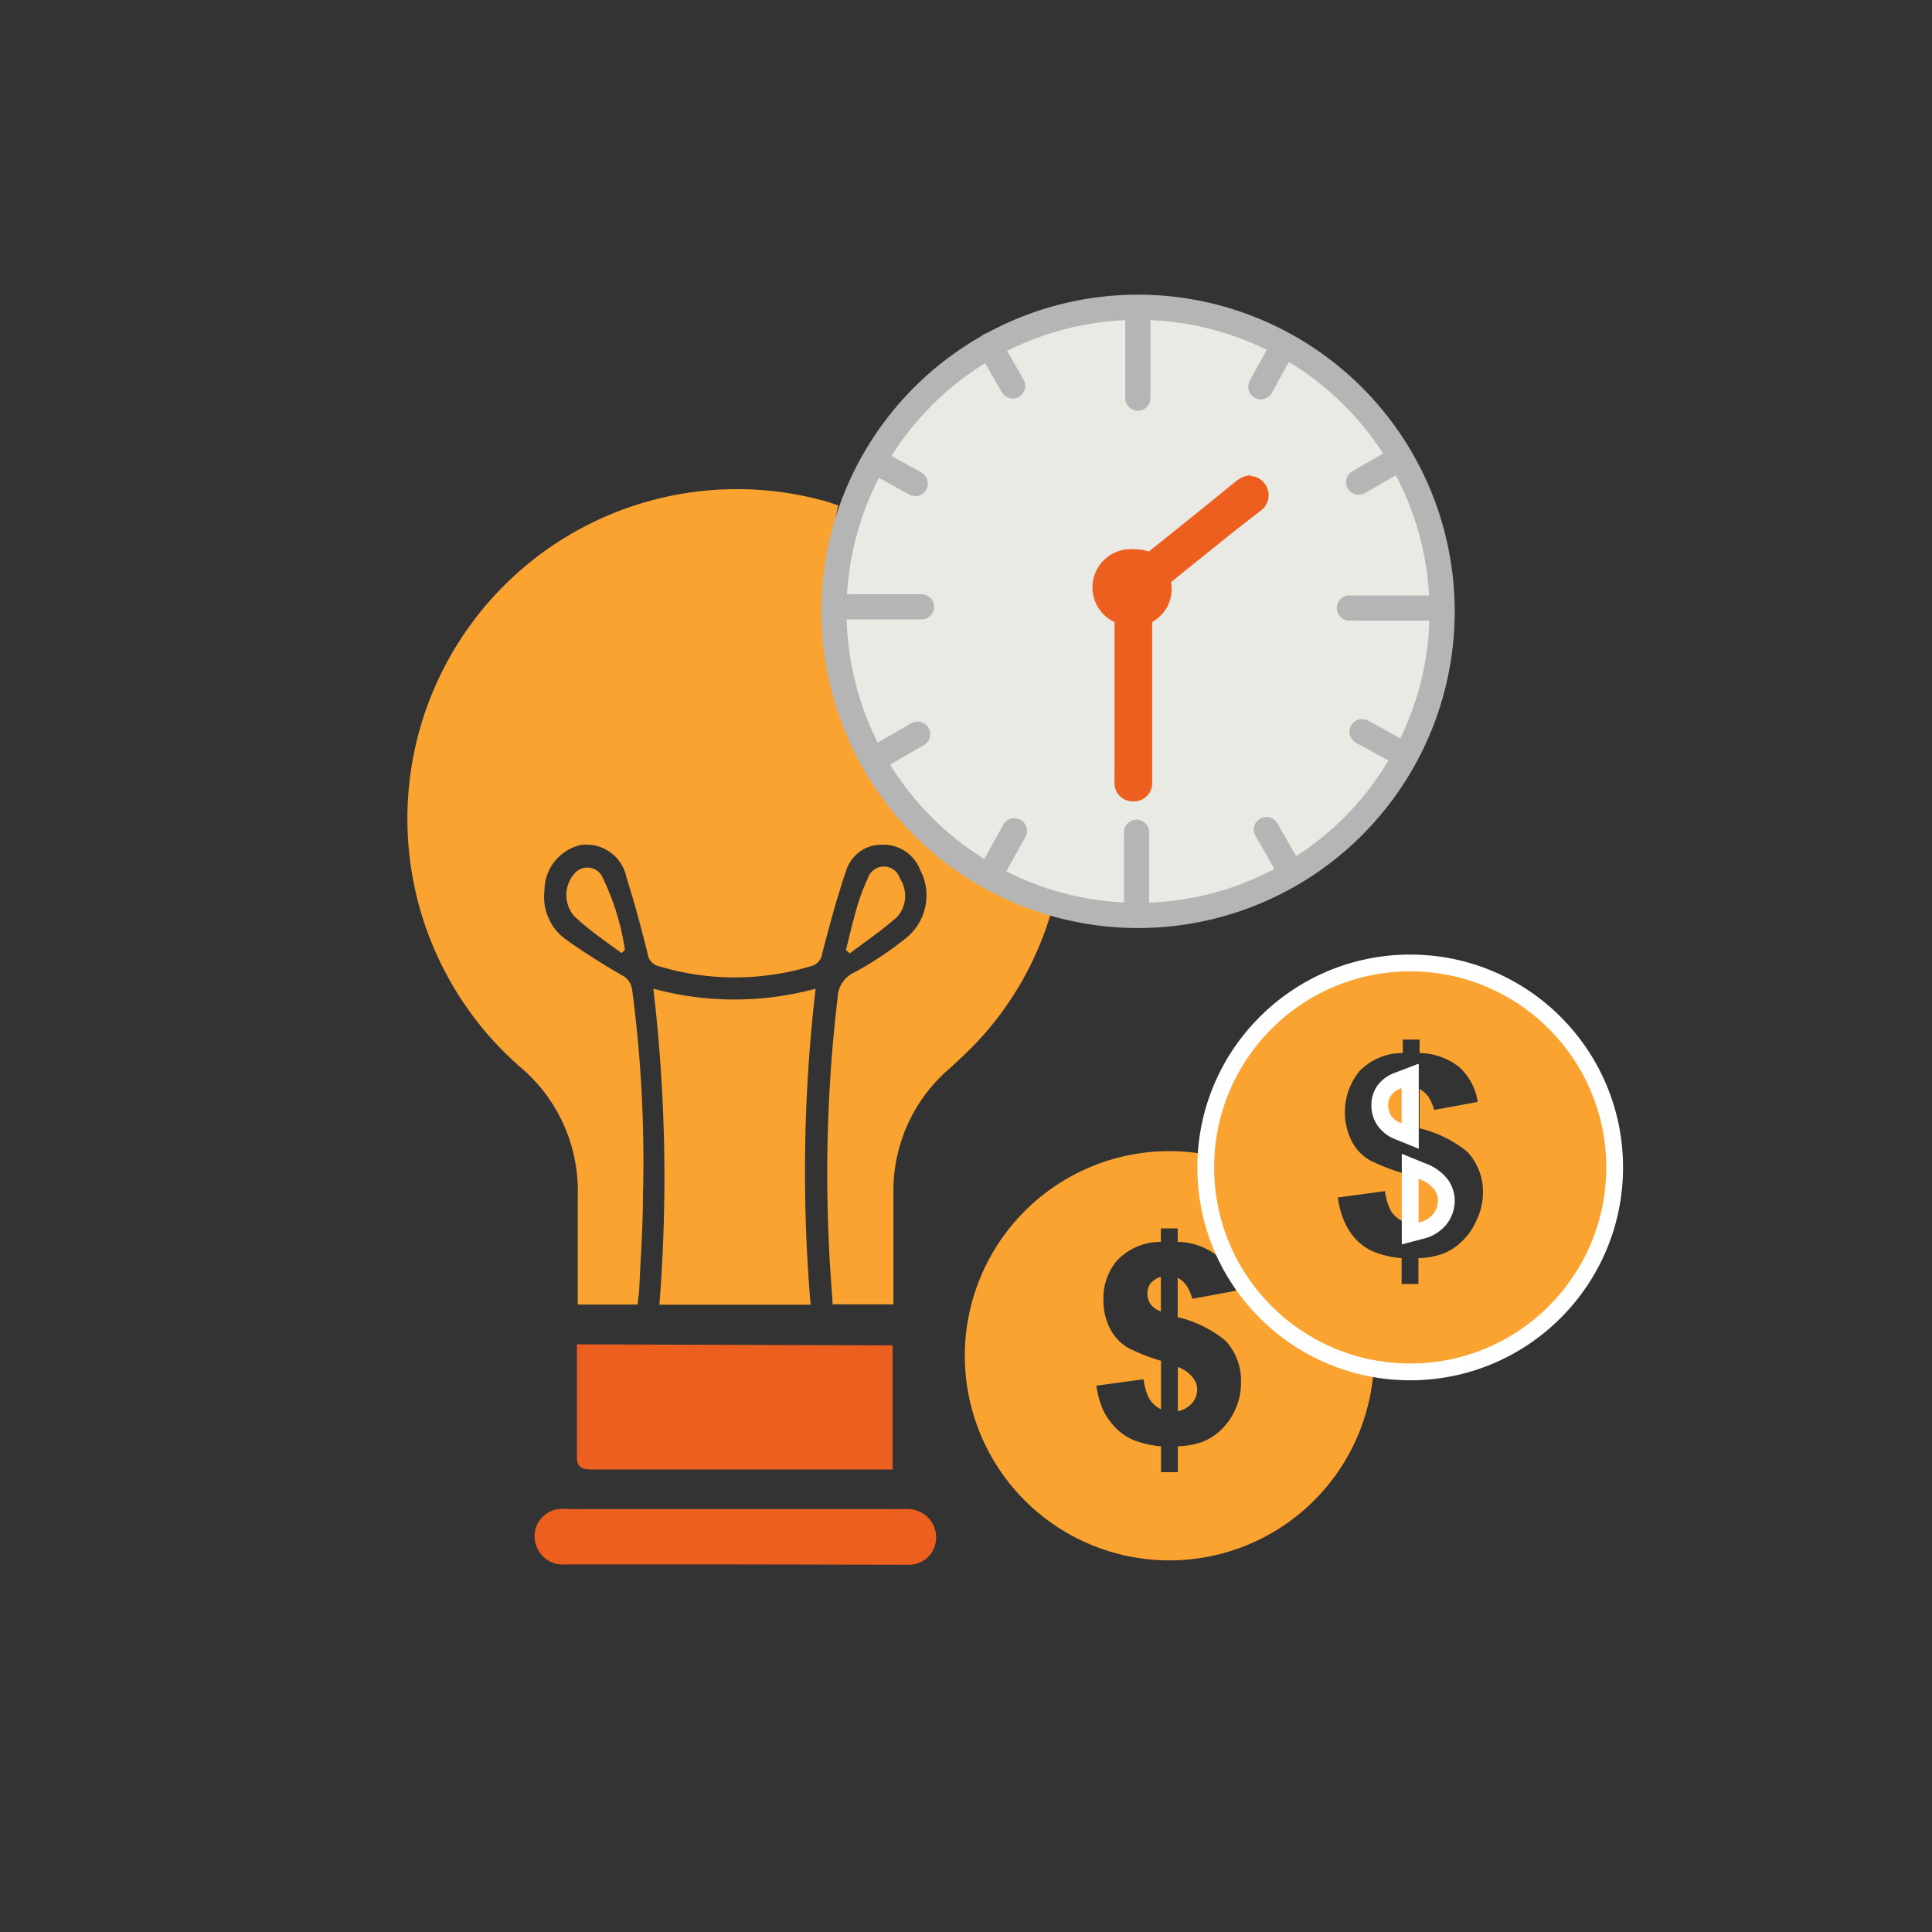
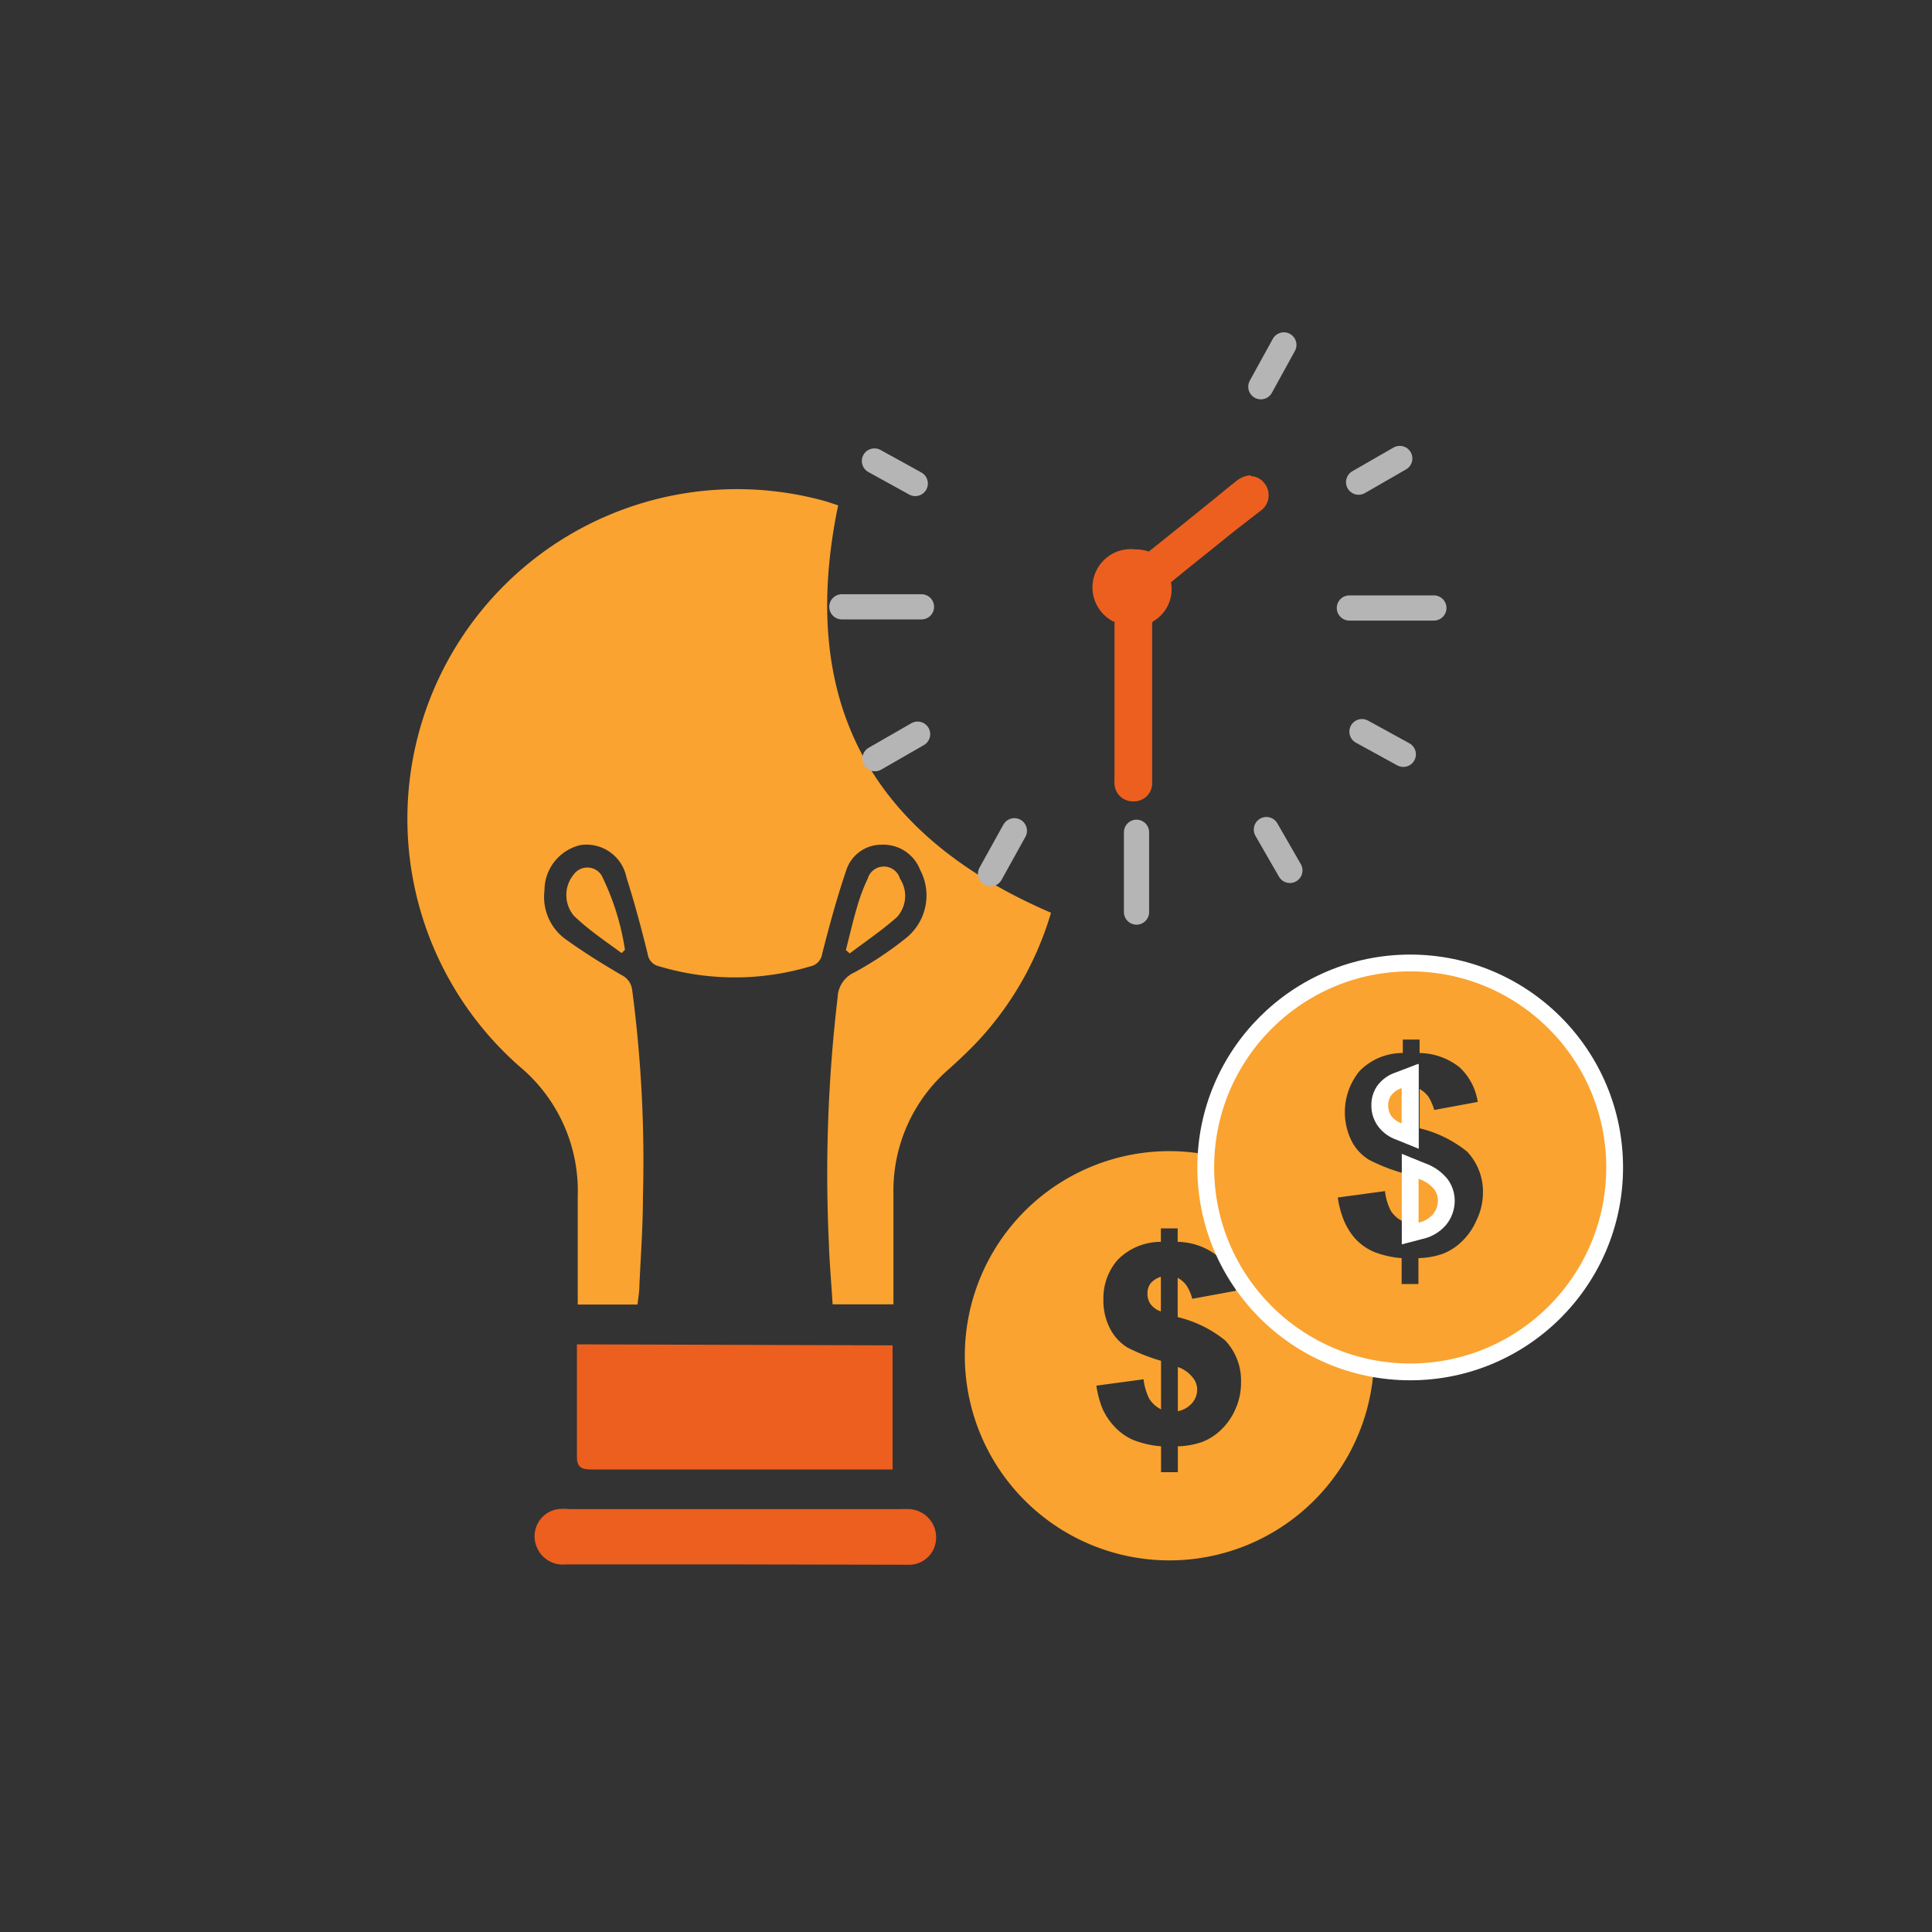
<svg xmlns="http://www.w3.org/2000/svg" viewBox="0 0 115 115">
  <rect x="0" y="0" width="115" height="115" fill="#333333" stroke="none" />
  <defs>
    <style>.cls-1{fill:#faa330;}.cls-2{fill:#ec5f1f;}.cls-3{fill:#eaeae5;stroke:#b5b5b5;stroke-linecap:round;stroke-linejoin:round;stroke-width:1.5px;}.cls-4{fill:#fff;}.cls-5{fill:none;stroke:#fff;stroke-miterlimit:10;}</style>
  </defs>
  <g id="Just_In_Time_Program" data-name="Just In Time Program">
    <g id="Improved_Efficiency" data-name="Improved  Efficiency">
      <path class="cls-1" d="M69.62,68.52A12.18,12.18,0,1,0,81.79,80.69,12.19,12.19,0,0,0,69.62,68.52ZM58.31,80.69A11.32,11.32,0,0,1,69.62,69.38a11.31,11.31,0,0,0,0,22.62A11.32,11.32,0,0,1,58.31,80.69Zm15.23,3.18a3.76,3.76,0,0,1-.86,1.24,3.34,3.34,0,0,1-1.12.72,4.76,4.76,0,0,1-1.45.26v1.54h-1V86.09a5.82,5.82,0,0,1-1.66-.38,3.34,3.34,0,0,1-1.1-.78,3.87,3.87,0,0,1-.72-1.07,5.73,5.73,0,0,1-.37-1.38l2.81-.38a3.44,3.44,0,0,0,.34,1.16,1.74,1.74,0,0,0,.7.63V81a11.2,11.2,0,0,1-2-.79,2.82,2.82,0,0,1-1-1.06,3.58,3.58,0,0,1-.43-1.8A3.46,3.46,0,0,1,66.52,75a3.59,3.59,0,0,1,2.58-1.08v-.8h1v.8a3.91,3.91,0,0,1,2.39.86,3.61,3.61,0,0,1,1.08,2.05l-2.6.48a2.83,2.83,0,0,0-.35-.8,1.6,1.6,0,0,0-.52-.45v2.34a7.09,7.09,0,0,1,2.83,1.39,3.47,3.47,0,0,1,.94,2.5A3.76,3.76,0,0,1,73.54,83.87Z" />
      <path class="cls-1" d="M70.11,81.37V84a1.49,1.49,0,0,0,.87-.51,1.21,1.21,0,0,0,.28-.79A1.12,1.12,0,0,0,71,82,1.93,1.93,0,0,0,70.11,81.37Z" />
      <path class="cls-1" d="M68.48,76.4a1,1,0,0,0-.18.59,1.11,1.11,0,0,0,.18.63,1.27,1.27,0,0,0,.62.44V76A1.28,1.28,0,0,0,68.48,76.4Z" />
      <g id="Lightbulb">
        <path class="cls-1" d="M62.56,54.33a19.12,19.12,0,0,1-4.24,7.52c-.57.62-1.19,1.2-1.82,1.77a9.57,9.57,0,0,0-3.32,7.27c0,2.23,0,4.46,0,6.75H49.56c-.07-1.2-.18-2.39-.22-3.58a89.13,89.13,0,0,1,.52-14.7,1.69,1.69,0,0,1,1-1.48A20.64,20.64,0,0,0,54,55.78a3.25,3.25,0,0,0,.77-4,2.34,2.34,0,0,0-2.27-1.5,2.2,2.2,0,0,0-2.14,1.56c-.55,1.62-1,3.28-1.42,4.93a.89.89,0,0,1-.7.75,15.69,15.69,0,0,1-9,0,.87.87,0,0,1-.69-.75c-.38-1.53-.77-3-1.26-4.54a2.43,2.43,0,0,0-2.73-1.93A2.77,2.77,0,0,0,32.41,53a3.11,3.11,0,0,0,1.26,2.91c1.06.76,2.18,1.46,3.31,2.12a1.13,1.13,0,0,1,.65.9,77.77,77.77,0,0,1,.64,12.3c0,1.76-.13,3.52-.21,5.28,0,.37-.07.74-.11,1.14H34.39c0-.29,0-.54,0-.79,0-1.9,0-3.8,0-5.71a9.63,9.63,0,0,0-3.43-7.64A19.62,19.62,0,0,1,49.08,29.82c.29.08.58.19.81.26C47.5,41.61,51.66,49.64,62.56,54.33Z" />
-         <path class="cls-1" d="M48.25,77.66h-9a96.24,96.24,0,0,0-.36-18.81,18.41,18.41,0,0,0,9.66,0A93.94,93.94,0,0,0,48.25,77.66Z" />
        <path class="cls-2" d="M53.13,80.08v7.39c-.31,0-.59,0-.86,0-5.69,0-11.37,0-17.05,0-.65,0-.9-.15-.88-.85,0-2.18,0-4.36,0-6.6Z" />
        <path class="cls-2" d="M43.75,93.12c-3.36,0-6.72,0-10.08,0a1.67,1.67,0,0,1-1.73-1.06,1.63,1.63,0,0,1,1.28-2.23,3.25,3.25,0,0,1,.7,0H53.59a5.28,5.28,0,0,1,.56,0,1.68,1.68,0,0,1,1.57,1.75,1.61,1.61,0,0,1-1.67,1.56Z" />
        <path class="cls-1" d="M37,56.73c-1-.73-2-1.41-2.84-2.22a1.92,1.92,0,0,1,0-2.47,1,1,0,0,1,1.65.07,15,15,0,0,1,1.39,4.43Z" />
        <path class="cls-1" d="M50.35,56.55c.22-.85.41-1.7.66-2.54a10.93,10.93,0,0,1,.64-1.71,1,1,0,0,1,1.92,0,1.87,1.87,0,0,1-.18,2.29c-.88.78-1.87,1.45-2.81,2.16Z" />
      </g>
-       <path class="cls-3" d="M67.73,18.29A18.1,18.1,0,1,1,49.64,36.38,18.1,18.1,0,0,1,67.73,18.29Z" />
      <path class="cls-2" d="M67.47,47.53a.84.84,0,0,1-.86-.82,2.55,2.55,0,0,1,0-.39V40.59c0-1.15,0-2.31,0-3.46a.33.33,0,0,0-.18-.34A2,2,0,0,1,67.48,33a2.35,2.35,0,0,1,.77.13h0a.46.46,0,0,0,.24-.07l4-3.21.94-.76.35-.28a1.15,1.15,0,0,1,.68-.24.84.84,0,0,1,.66.32.91.91,0,0,1-.23,1.33l-1.36,1.1L72.2,32.39c-.87.69-1.73,1.38-2.58,2.08a.39.39,0,0,0-.1.23,2,2,0,0,1-.93,2,.47.47,0,0,0-.23.49v9c0,.21,0,.35,0,.5a.83.83,0,0,1-.86.8Z" />
      <path class="cls-2" d="M74.45,28.84a.58.58,0,0,1,.46.23.65.65,0,0,1-.19,1c-.66.55-1.34,1.08-2,1.62l-3.25,2.62a.61.61,0,0,0-.19.45,1.72,1.72,0,0,1-.81,1.81.69.69,0,0,0-.35.7c0,3,0,6,0,9,0,.16,0,.32,0,.47a.58.58,0,0,1-.61.58h0a.6.6,0,0,1-.62-.59c0-.15,0-.29,0-.43V41.78c0-1.55,0-3.1,0-4.65a.58.58,0,0,0-.3-.56,1.77,1.77,0,0,1,.93-3.3,2.12,2.12,0,0,1,.69.11l.11,0a.66.66,0,0,0,.37-.13c1.65-1.31,3.29-2.64,4.93-4l.33-.26a.91.91,0,0,1,.54-.2m0-.5a1.44,1.44,0,0,0-.83.29,3.11,3.11,0,0,0-.28.23l-.08.05-1,.82c-1.3,1.05-2.61,2.11-3.92,3.15l0,0a2.54,2.54,0,0,0-.81-.13A2.28,2.28,0,0,0,66.28,37s.06,0,.06,0h0a.24.24,0,0,1,0,.09c0,1.16,0,2.33,0,3.49v5.7a3,3,0,0,0,0,.42,1.09,1.09,0,0,0,1.1,1h0a1.08,1.08,0,0,0,1.14-1c0-.16,0-.31,0-.47v-9c0-.2,0-.21.12-.28a2.21,2.21,0,0,0,1-2.29h0l0,0c.85-.7,1.73-1.4,2.6-2.1l.63-.51.69-.55L75,30.43a1.14,1.14,0,0,0,.26-1.67,1.07,1.07,0,0,0-.85-.42Z" />
-       <line class="cls-3" x1="67.73" y1="18.67" x2="67.73" y2="23.7" />
      <line class="cls-3" x1="67.65" y1="49.54" x2="67.65" y2="54.29" />
      <line class="cls-3" x1="85.35" y1="36.19" x2="80.32" y2="36.19" />
      <line class="cls-3" x1="54.85" y1="36.12" x2="50.11" y2="36.12" />
      <line class="cls-3" x1="76.42" y1="20.53" x2="75.05" y2="23.02" />
      <line class="cls-3" x1="60.38" y1="49.45" x2="58.96" y2="52.01" />
      <line class="cls-3" x1="83.53" y1="44.9" x2="81.07" y2="43.55" />
      <line class="cls-3" x1="54.48" y1="28.78" x2="52.05" y2="27.44" />
      <line class="cls-3" x1="83.32" y1="27.29" x2="80.87" y2="28.7" />
      <line class="cls-3" x1="54.62" y1="43.7" x2="52.08" y2="45.16" />
      <line class="cls-3" x1="76.78" y1="51.81" x2="75.38" y2="49.38" />
-       <line class="cls-3" x1="60.28" y1="22.97" x2="58.9" y2="20.57" />
      <path class="cls-1" d="M83.94,57.32A12.18,12.18,0,1,0,96.12,69.49,12.18,12.18,0,0,0,83.94,57.32Zm3.93,15.35A3.76,3.76,0,0,1,87,73.91a3.34,3.34,0,0,1-1.12.72,4.82,4.82,0,0,1-1.45.26v1.54h-1V74.89a5.74,5.74,0,0,1-1.66-.38,3.24,3.24,0,0,1-1.1-.78A3.87,3.87,0,0,1,80,72.66a5.73,5.73,0,0,1-.37-1.38l2.81-.38a3.44,3.44,0,0,0,.34,1.16,1.74,1.74,0,0,0,.7.63V69.82a10.89,10.89,0,0,1-2-.79,2.82,2.82,0,0,1-1-1.06,3.86,3.86,0,0,1,.44-4.21,3.57,3.57,0,0,1,2.58-1.08v-.8h1v.8a3.91,3.91,0,0,1,2.39.86,3.54,3.54,0,0,1,1.07,2.05l-2.59.48a3.15,3.15,0,0,0-.35-.8,1.72,1.72,0,0,0-.52-.45v2.34a7.17,7.17,0,0,1,2.83,1.39,3.47,3.47,0,0,1,.94,2.5A3.76,3.76,0,0,1,87.87,72.67Z" />
      <path class="cls-1" d="M83.94,69.42l.69.28a2.65,2.65,0,0,1,1.13.77,1.72,1.72,0,0,1,.32,1,1.69,1.69,0,0,1-.38,1.1,2.1,2.1,0,0,1-1.13.69l-.63.16Z" />
      <path class="cls-4" d="M84.44,70.17a2,2,0,0,1,.91.6,1.12,1.12,0,0,1,.24.7,1.27,1.27,0,0,1-.28.79,1.49,1.49,0,0,1-.87.51v-2.6m-1-1.49v5.39l1.26-.33a2.53,2.53,0,0,0,1.4-.86,2.28,2.28,0,0,0,.49-1.41,2.17,2.17,0,0,0-.43-1.29,3,3,0,0,0-1.34-.94l-1.38-.56Z" />
      <path class="cls-1" d="M83.24,67.33a1.84,1.84,0,0,1-.85-.63,1.64,1.64,0,0,1-.26-.91,1.54,1.54,0,0,1,.26-.87,1.74,1.74,0,0,1,.86-.61l.68-.26v3.56Z" />
      <path class="cls-4" d="M83.43,64.77v2.09a1.27,1.27,0,0,1-.62-.44,1.11,1.11,0,0,1-.18-.63,1,1,0,0,1,.18-.59,1.28,1.28,0,0,1,.62-.43m1-1.45-1.36.52a2.25,2.25,0,0,0-1.09.79,2,2,0,0,0-.35,1.16A2.07,2.07,0,0,0,82,67a2.28,2.28,0,0,0,1.07.82l1.38.56v-5Z" />
      <circle class="cls-5" cx="83.94" cy="69.49" r="12.17" />
    </g>
  </g>
</svg>